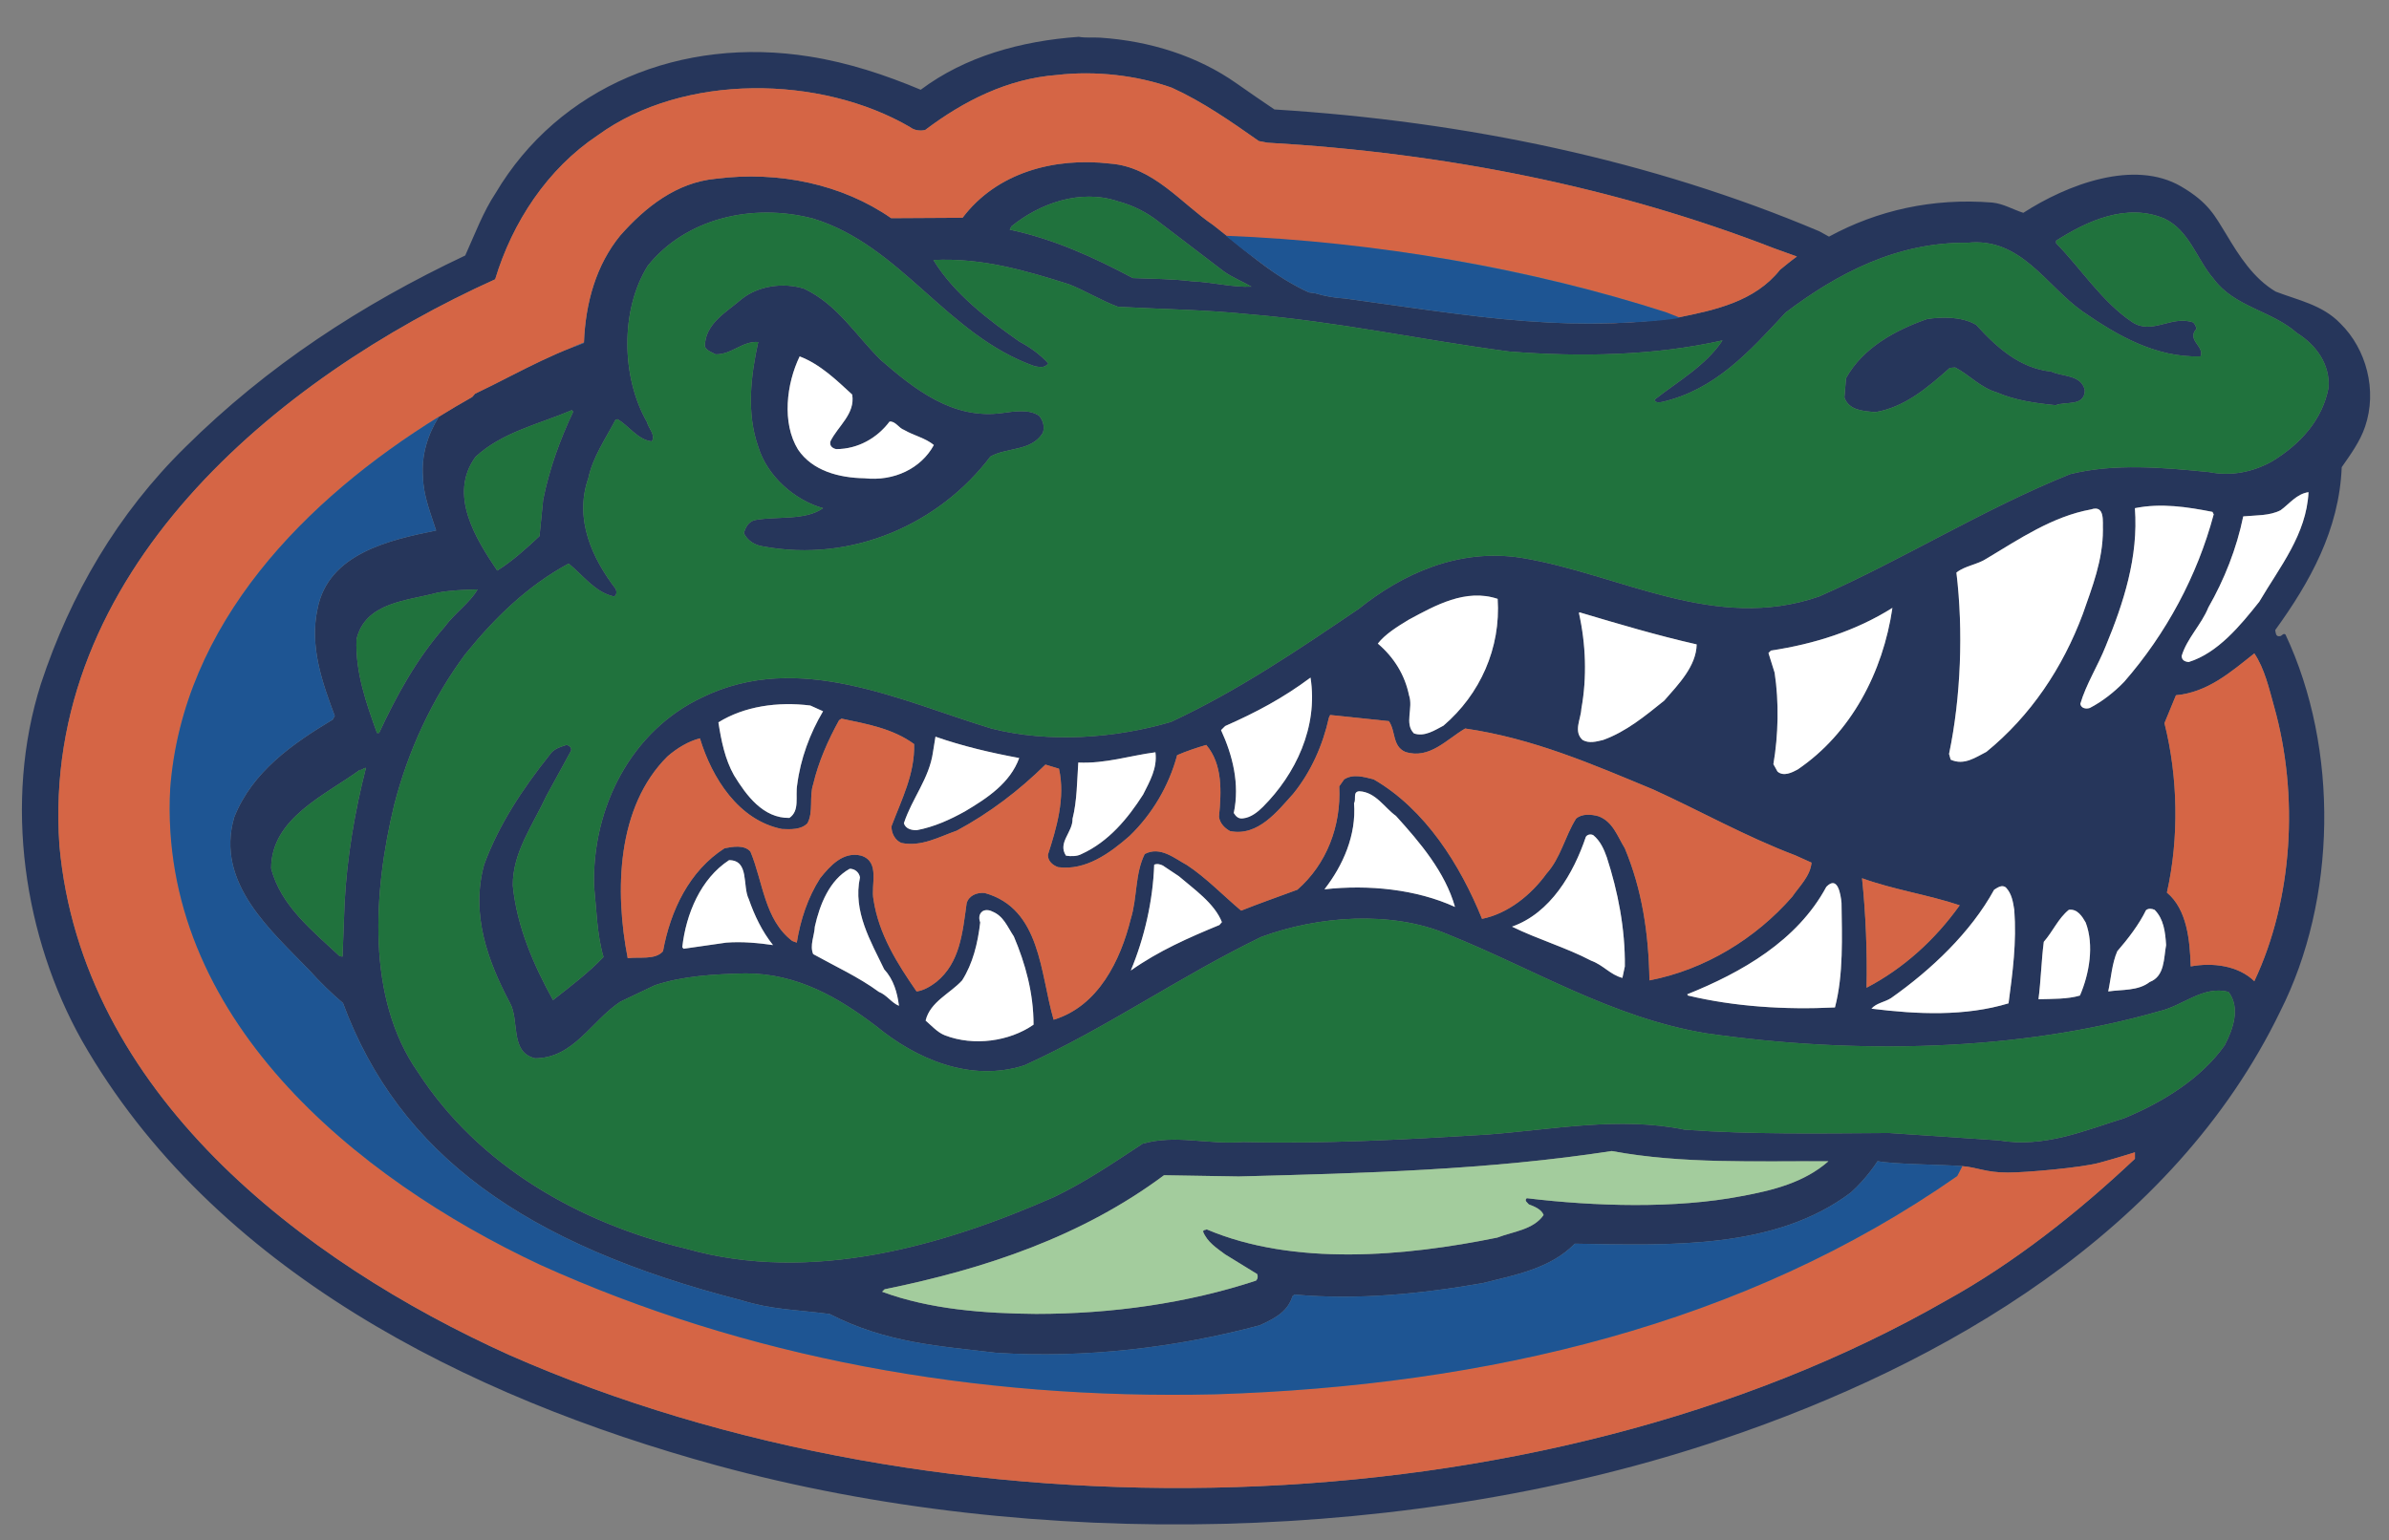
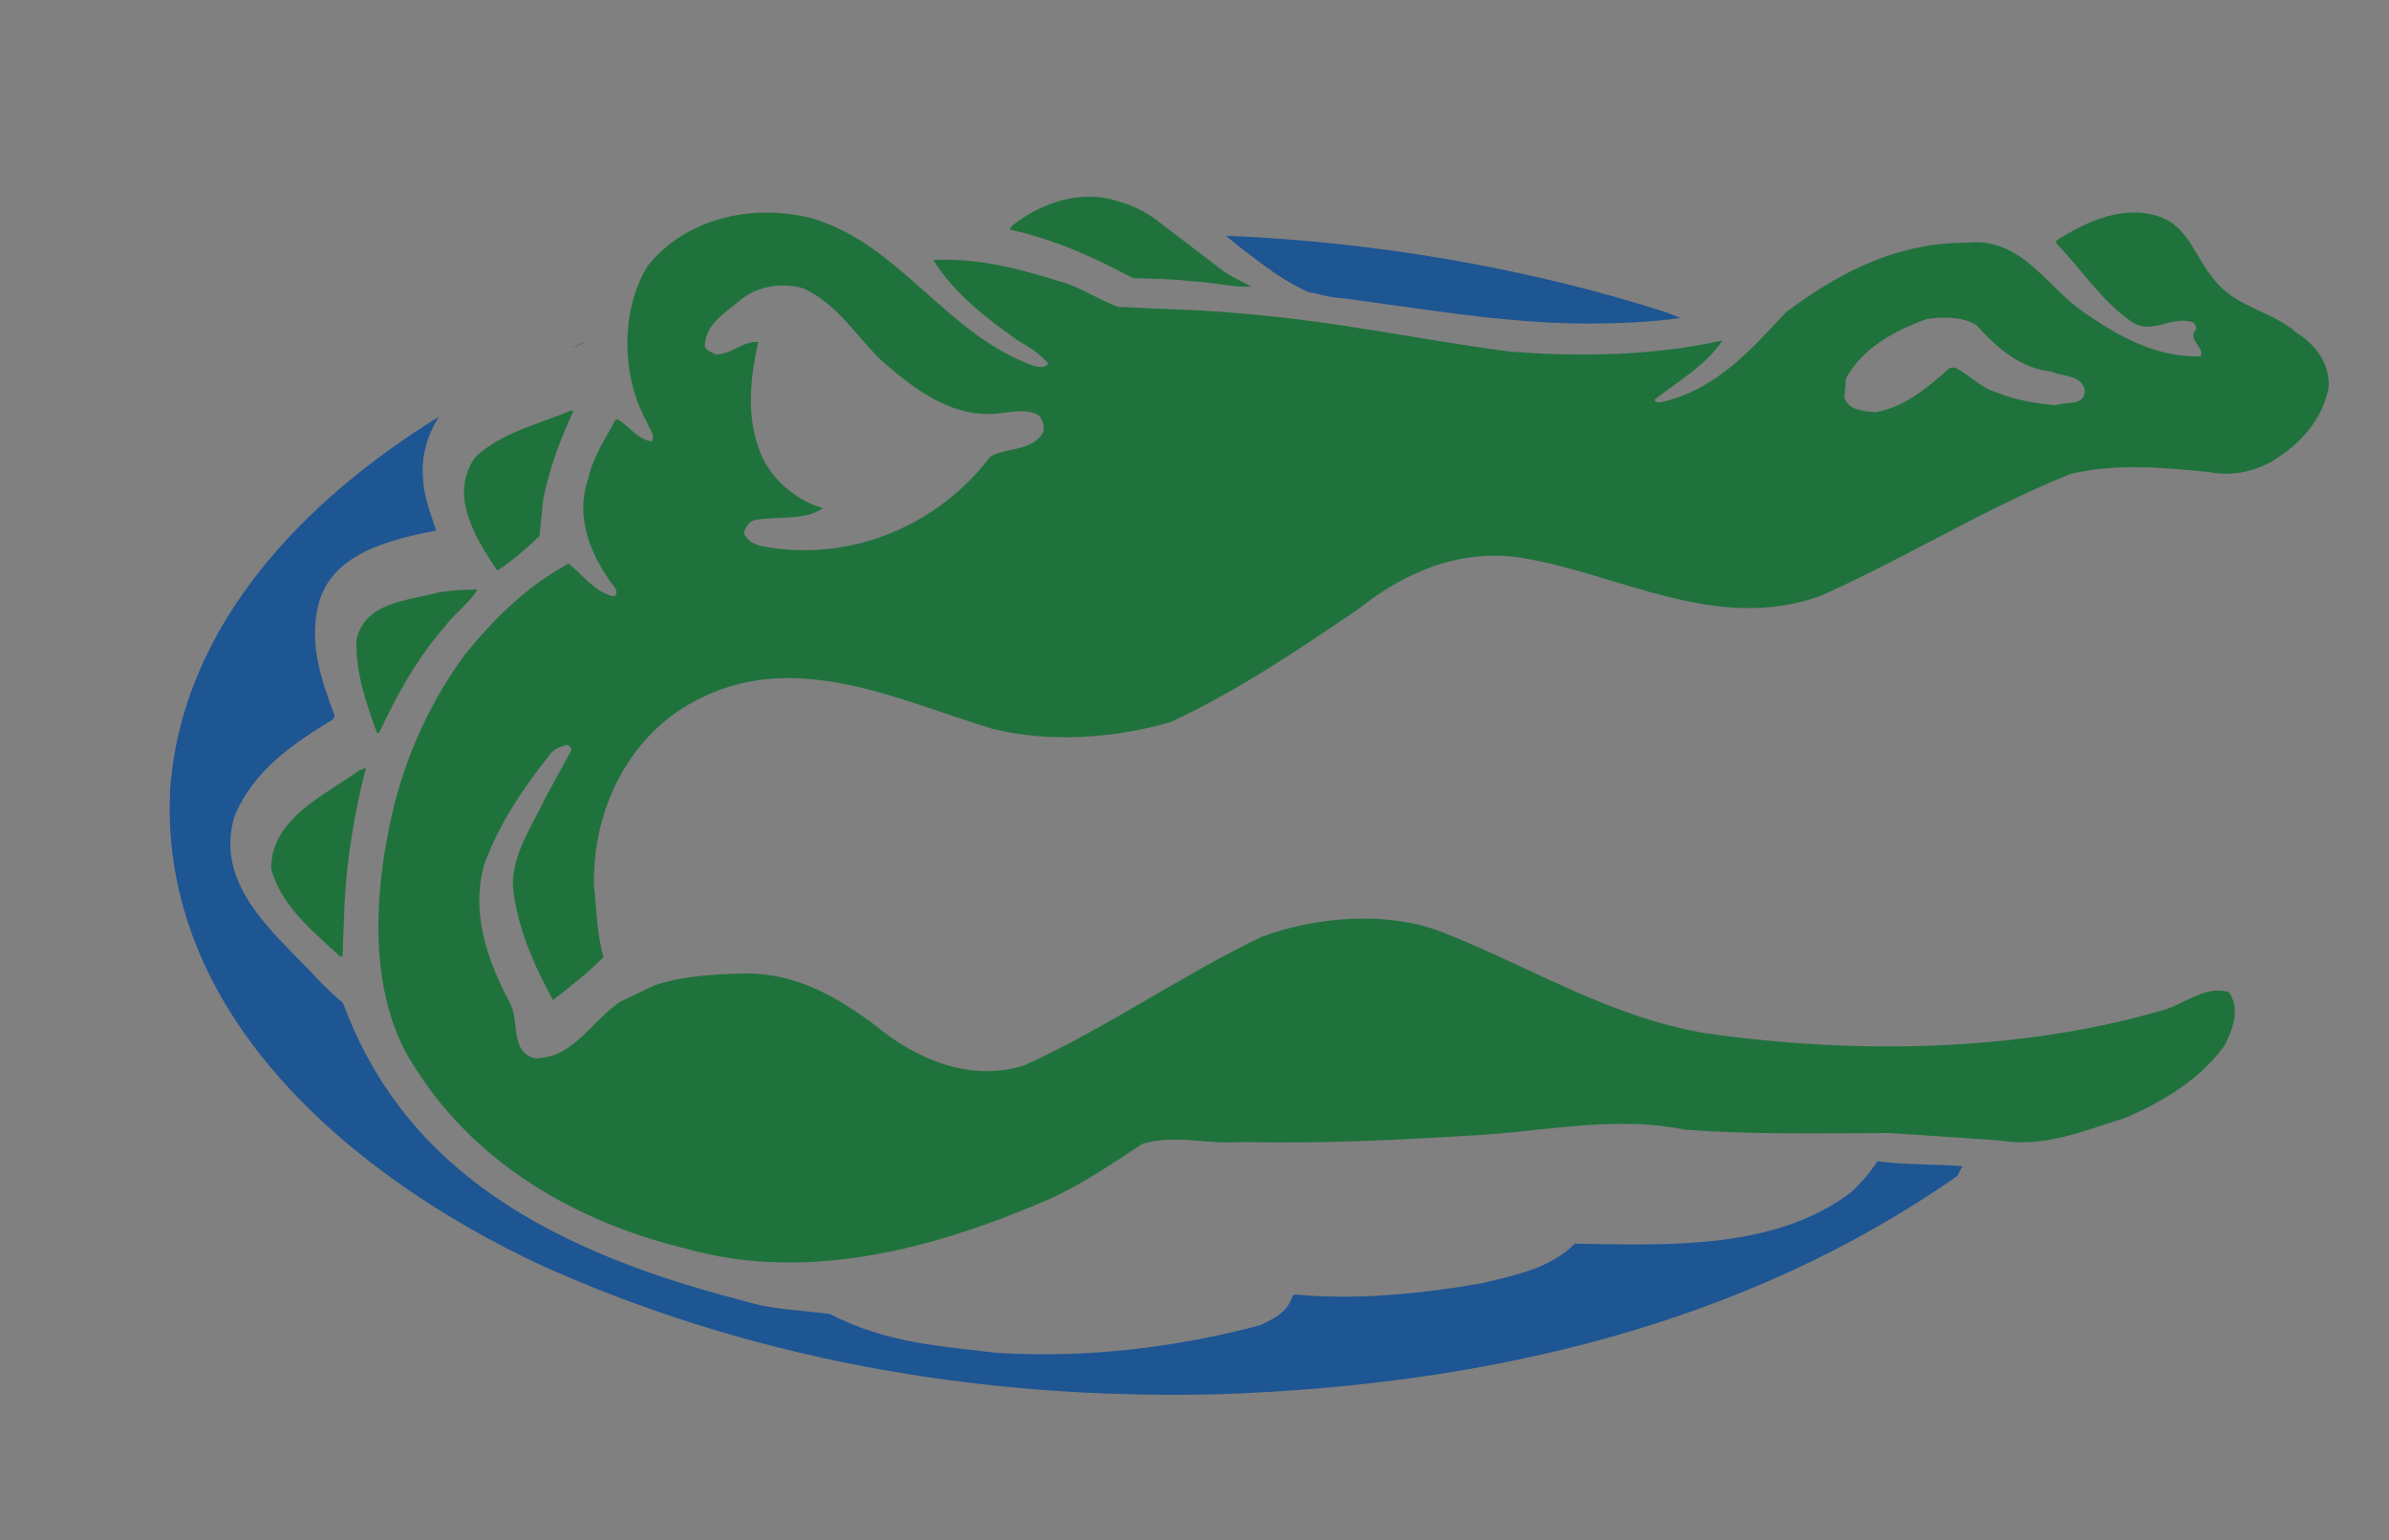
<svg xmlns="http://www.w3.org/2000/svg" version="1.1" id="Layer_1" x="0px" y="0px" width="200px" height="129px" viewBox="0 0 200 129" style="enable-background:new 0 0 200 129;" xml:space="preserve">
  <rect x="0" y="0" width="200" height="129" fill="#808080" stroke="none" />
-   <path id="color6" style="fill:#26365B;" d="M195.939,27.098c-1.511-1.581-3.571-1.958-5.426-2.68  c-1.856-1.1-3.058-2.989-4.123-4.775c-0.962-1.546-1.458-2.658-3.778-4.02c-3.949-2.317-9.551-0.171-13.227,2.199  c-0.858-0.274-1.648-0.756-2.577-0.858c-5.015-0.406-9.646,0.652-13.69,2.851l-0.807-0.446c-14.05-5.943-29.576-9.207-45.62-10.203  c-1.064-0.722-2.128-1.443-3.194-2.199c-3.229-2.267-7.214-3.539-11.404-3.814c-0.482-0.034-1.203,0.034-1.787-0.069  c-4.844,0.344-9.516,1.65-13.226,4.432c-2.954-1.238-6.045-2.268-9.309-2.782C57.051,3.017,46.78,7.241,41.49,16.173  c-1.031,1.546-1.752,3.47-2.542,5.222c-8.726,4.123-16.559,9.241-23.43,16.043C9.851,43.003,5.899,49.771,3.427,57.26  c-3.161,9.928-1.408,21.262,3.435,29.886c10.958,19.204,32.291,29.853,53.109,35.557c26.589,7.281,58.537,6.526,84.268-2.2  c18.55-6.252,37.72-17.348,46.649-35.797c4.742-9.377,4.947-21.983,0.447-31.568c-0.206-0.172-0.309,0.173-0.516,0.138  c-0.308,0.035-0.308-0.31-0.343-0.515c2.886-3.986,5.358-8.382,5.566-13.64c0.721-1.03,1.546-2.163,1.958-3.401  C199.03,32.696,198.104,29.228,195.939,27.098z M145.785,100.166c-5.531,1.064-12.266,0.857-17.968,0.172  c-0.241,0.205,0.069,0.378,0.172,0.516c0.447,0.17,1.065,0.412,1.237,0.893c-0.859,1.237-2.543,1.375-3.882,1.89  c-7.73,1.581-17.039,2.405-24.321-0.688c-0.104,0.07-0.241,0-0.31,0.173c0.343,0.891,1.167,1.408,1.855,1.923l2.68,1.647  c0.069,0.173,0.069,0.378-0.104,0.551c-5.736,1.888-12.057,2.783-18.413,2.783c-4.328-0.035-8.896-0.378-12.882-1.855l0.206-0.205  c8.451-1.719,16.524-4.434,23.395-9.552l6.252,0.103c10.581-0.273,20.955-0.55,31.228-2.129c5.908,1.099,12.16,0.826,18.138,0.858  C151.041,99.033,148.395,99.686,145.785,100.166z M30.119,64.474c0.206,0.034,0.309-0.172,0.515-0.172  c-0.928,3.641-1.58,7.419-1.786,11.302l-0.172,4.501l-0.24-0.035c-2.233-2.095-4.947-4.226-5.737-7.352  C22.699,68.527,27.199,66.603,30.119,64.474z M29.844,53.55c0.722-3.126,4.226-3.23,6.768-3.916  c1.099-0.207,2.199-0.242,3.367-0.274c-0.619,1.098-1.924,1.992-2.749,3.125c-2.37,2.713-4.019,5.736-5.496,8.896h-0.172  C30.669,58.908,29.741,56.298,29.844,53.55z M39.806,38.262c2.2-2.061,5.325-2.748,8.073-3.916l0.103,0.138  c-1.1,2.336-1.992,4.774-2.508,7.352l-0.309,3.058c-1.099,1.031-2.268,2.096-3.538,2.886C39.841,45.133,37.505,41.423,39.806,38.262  z M84.671,18.956c2.371-1.923,5.771-3.161,8.932-2.095c1.271,0.344,2.439,0.928,3.504,1.786l5.36,4.088  c0.721,0.515,1.544,0.824,2.301,1.271c-1.648,0.068-3.195-0.378-4.947-0.447c-1.648-0.206-3.297-0.206-4.98-0.273  c-3.23-1.718-6.596-3.265-10.306-4.054L84.671,18.956z M178.729,97.038c-4.809,4.535-10.168,8.761-15.836,11.887  c-34.182,19.583-84.027,20.511-120.269,4.536c-17.349-7.834-35.796-21.952-37.65-42.668C3.392,47.95,23.214,31.632,41.455,23.388  c1.442-4.775,4.363-9.241,8.588-12.058c7.18-5.221,18.653-5.051,26.143-0.688c0.344,0.276,0.858,0.344,1.271,0.241  c3.229-2.439,6.905-4.294,11.027-4.604c3.229-0.377,6.733,0.036,9.619,1.066c2.577,1.168,4.981,2.851,7.283,4.466l0.722,0.138  c14.908,0.858,29.199,3.71,42.459,8.862l1.865,0.67c-0.489,0.35-0.952,0.734-1.418,1.117c-2.096,2.645-5.428,3.367-8.52,3.985  c-2.471,0.36-4.919,0.507-7.35,0.513c-0.001,0-0.001,0-0.001,0c-0.466,0.001-0.931-0.004-1.395-0.014  c-0.162-0.004-0.325-0.006-0.489-0.01c-0.445-0.012-0.891-0.03-1.336-0.051c-0.104-0.004-0.206-0.01-0.309-0.015  c-2.552-0.131-5.088-0.392-7.613-0.718c-3.17-0.397-6.335-0.877-9.4-1.291c-0.931-0.053-1.739-0.213-2.482-0.434  c-0.18-0.025-0.361-0.052-0.54-0.076c-0.604-0.267-1.175-0.58-1.734-0.912c-0.101-0.059-0.203-0.116-0.301-0.176  c-2.115-1.309-3.974-2.996-5.97-4.546c-2.68-1.82-5.015-4.878-8.622-5.153c-4.707-0.55-9.516,0.756-12.367,4.535l-5.978,0.034  c-4.053-2.817-9.378-3.984-14.703-3.298c-3.264,0.31-5.875,2.371-7.97,4.741c-2.019,2.467-2.916,5.623-3.046,8.972l-0.001,0.033  l-0.594,0.246c-0.14,0.046-0.28,0.09-0.42,0.137c-1.743,0.683-3.422,1.52-5.094,2.372c-0.998,0.509-1.996,1.019-3.005,1.499  l-0.24,0.275c-0.468,0.264-0.936,0.535-1.404,0.811c-0.465,0.275-0.93,0.557-1.392,0.843c-0.93,1.498-1.477,3.231-1.326,5.057  c0.034,1.58,0.652,3.057,1.1,4.466c-3.882,0.79-9.035,1.923-9.929,6.562c-0.686,3.16,0.413,6.217,1.443,8.965l-0.172,0.31  c-3.367,2.027-6.733,4.363-8.245,8.177c-1.615,5.53,3.126,9.514,6.355,12.882c0.756,0.857,1.89,1.956,2.748,2.676  c4.708,12.686,15.213,20.228,33.36,24.891c2.553,0.786,4.241,0.751,7.384,1.149c4.804,2.45,9.137,2.668,13.946,3.251  c7.488,0.479,15.114-0.445,22.055-2.301c1.542-0.686,2.37-1.272,2.747-2.438l0.172-0.14c5.29,0.482,10.649-0.067,15.769-0.96  c2.714-0.688,5.634-1.203,7.694-3.299c8.073,0.139,16.798,0.48,23.119-4.293c1.365-1.229,2.225-2.616,2.225-2.616  c1.503,0.273,5.255,0.273,7.029,0.41c1.39,0.104,1.975,0.544,3.892,0.544c1.501,0,6.143-0.408,7.644-0.819  c1.5-0.408,2.983-0.878,2.983-0.878V97.038z M188.725,82.165c-1.339-1.306-3.468-1.581-5.323-1.237  c-0.069-2.198-0.31-4.774-1.994-6.184c1.031-4.568,0.929-9.688-0.205-14.188l0.962-2.336c2.645-0.24,4.569-1.923,6.561-3.504  c0.86,1.271,1.238,2.955,1.65,4.432C192.471,66.569,191.955,75.328,188.725,82.165z M155.884,73.543  c2.645,0.961,5.496,1.373,8.177,2.266c-2.062,2.888-4.707,5.291-7.799,6.904C156.33,79.864,156.193,76.429,155.884,73.543z   M133.83,68.355c-0.584-0.173-1.409-0.24-1.891,0.205c-0.928,1.478-1.27,3.265-2.473,4.603c-1.27,1.753-3.194,3.333-5.394,3.78  c-1.82-4.5-4.739-9.174-9.069-11.68c-0.824-0.207-1.717-0.483-2.473,0l-0.412,0.583c0.171,3.333-1.065,6.526-3.505,8.657  c-1.579,0.585-3.159,1.135-4.707,1.752c-1.477-1.237-2.919-2.748-4.533-3.813c-1.03-0.551-2.233-1.615-3.538-0.928  c-0.825,1.647-0.619,3.676-1.168,5.428c-0.858,3.469-2.714,7.316-6.459,8.449c-1.134-3.881-1.065-9.309-5.771-10.614  c-0.688-0.067-1.34,0.24-1.512,0.86c-0.344,2.473-0.55,4.979-2.542,6.594c-0.447,0.345-1.065,0.723-1.649,0.79  c-1.615-2.335-3.161-4.773-3.607-7.694c-0.241-1.235,0.584-3.16-1.031-3.676c-1.512-0.377-2.61,0.858-3.436,1.891  c-1.03,1.613-1.649,3.469-1.957,5.394l-0.378-0.14c-2.336-1.785-2.439-4.945-3.504-7.486c-0.515-0.585-1.477-0.413-2.164-0.277  c-2.955,1.891-4.535,5.223-5.153,8.624c-0.653,0.755-1.993,0.447-2.954,0.583c-1.1-5.634-0.928-12.676,3.332-16.901  c0.79-0.686,1.751-1.271,2.714-1.511c0.995,3.299,3.229,6.869,6.87,7.592c0.722,0.033,1.614,0.068,2.13-0.482  c0.516-0.928,0.138-2.266,0.48-3.263c0.447-1.889,1.238-3.676,2.165-5.358l0.206-0.138c2.13,0.447,4.294,0.825,6.08,2.13  c0.069,2.508-1.064,4.671-1.89,6.871c-0.034,0.583,0.31,1.203,0.825,1.408c1.683,0.343,3.16-0.516,4.637-1.03  c2.749-1.478,5.222-3.366,7.421-5.531l1.133,0.343c0.55,2.44-0.207,4.983-0.928,7.214c0,0.516,0.378,0.86,0.859,1.032  c2.301,0.309,4.329-1.168,5.978-2.612c1.889-1.82,3.297-4.19,3.984-6.767c0.79-0.343,1.614-0.617,2.438-0.857  c1.375,1.613,1.272,3.913,1.064,6.011c0.069,0.548,0.482,0.963,0.927,1.203c2.338,0.48,3.985-1.686,5.291-3.128  c1.478-1.82,2.474-4.054,2.99-6.389l0.102-0.205l4.913,0.515c0.584,0.825,0.275,2.096,1.374,2.575  c2.026,0.653,3.47-1.064,5.016-1.957c5.668,0.824,10.649,2.988,15.769,5.118c3.916,1.785,7.763,3.95,11.851,5.496l1.374,0.618  c-0.103,1.135-1.03,1.992-1.615,2.853c-3.056,3.503-7.316,6.113-11.953,7.006c-0.069-3.983-0.619-7.591-2.063-11.062  C135.41,70.038,135.031,68.803,133.83,68.355z M136.027,80.928l-0.205,0.962c-1.031-0.274-1.58-1.065-2.611-1.442  c-2.096-1.101-4.466-1.785-6.63-2.851c3.229-1.136,5.153-4.468,6.184-7.524c0.138-0.207,0.411-0.24,0.618-0.137  c0.585,0.48,0.894,1.168,1.135,1.855C135.444,74.641,136.063,77.767,136.027,80.928z M113.356,67.255  c0.205-0.308-0.139-0.963,0.445-0.995c1.375,0.067,2.13,1.408,3.058,2.06c2.026,2.232,4.122,4.708,4.947,7.626  c-3.229-1.476-7.215-1.888-10.926-1.476C112.429,72.479,113.562,69.936,113.356,67.255z M102.294,77.219l-0.207,0.24  c-2.576,1.063-5.083,2.163-7.419,3.813c1.134-2.715,1.856-5.84,1.958-8.863c0.241-0.103,0.515-0.035,0.721,0.07l1.339,0.893  C99.924,74.436,101.676,75.639,102.294,77.219z M82.197,76.359c0.206-0.206,0.619-0.171,0.859-0.035  c0.962,0.377,1.271,1.272,1.82,2.096c0.962,2.268,1.649,4.74,1.649,7.386c-2.027,1.41-5.016,1.82-7.421,0.892  c-0.618-0.24-1.099-0.788-1.614-1.235c0.379-1.58,2.061-2.268,3.058-3.368c0.893-1.407,1.306-3.091,1.512-4.843  C81.957,76.977,81.923,76.599,82.197,76.359z M74.021,81.17c0.79,0.857,1.1,1.957,1.237,3.056c-0.653-0.275-0.996-0.894-1.683-1.168  c-1.684-1.237-3.642-2.13-5.497-3.161c-0.309-0.72,0.104-1.545,0.138-2.3c0.412-1.855,1.236-3.918,2.92-4.846  c0.446,0,0.79,0.31,0.859,0.723C71.376,76.324,72.922,78.867,74.021,81.17z M64.712,79.142c-1.168-0.172-2.576-0.31-3.916-0.205  l-3.573,0.513l-0.103-0.135c0.309-2.783,1.545-5.738,3.916-7.284c1.718,0,1.1,2.163,1.649,3.264  C63.166,76.669,63.784,77.975,64.712,79.142z M66.086,68.492c-2.199,0.035-3.607-1.89-4.638-3.572  c-0.755-1.341-1.065-2.887-1.305-4.432c2.164-1.34,4.947-1.752,7.695-1.408l1.065,0.48c-1.099,1.855-1.89,3.984-2.163,6.148  C66.566,66.707,66.979,67.875,66.086,68.492z M78.109,62.961l0.206-1.27c2.268,0.79,4.604,1.34,7.008,1.786  c-0.755,2.095-2.679,3.364-4.535,4.465c-1.237,0.688-2.576,1.306-4.053,1.58c-0.481,0-0.927-0.138-1.065-0.585  C76.357,66.842,77.8,65.194,78.109,62.961z M89.79,68.561c0.377-1.477,0.377-3.161,0.481-4.705c2.302,0.103,4.329-0.584,6.458-0.859  c0.172,1.34-0.481,2.438-1.031,3.538c-1.271,1.993-2.886,3.951-5.153,4.981c-0.378,0.205-0.893,0.205-1.306,0.137  C88.518,70.553,89.824,69.695,89.79,68.561z M102.225,61.141l0.344-0.342c2.576-1.136,4.844-2.338,7.145-4.056  c0.653,4.157-1.271,8.108-3.983,10.821c-0.412,0.413-0.996,0.893-1.649,0.963c-0.413,0.067-0.618-0.172-0.791-0.447  C103.806,65.642,103.188,63.236,102.225,61.141z M117.959,58.221c-0.344-1.683-1.237-3.16-2.611-4.328  c0.619-0.79,1.614-1.408,2.577-1.993c2.232-1.202,4.774-2.643,7.454-1.751c0.274,4.121-1.477,8.004-4.535,10.615  c-0.721,0.377-1.58,0.961-2.473,0.652C117.547,60.591,118.336,59.286,117.959,58.221z M132.18,51.316l0.068-0.035  c3.23,0.963,6.459,1.924,9.792,2.681c-0.034,1.82-1.512,3.331-2.714,4.706c-1.58,1.271-3.195,2.61-5.119,3.298  c-0.584,0.138-1.167,0.308-1.717,0c-0.791-0.722-0.138-1.753-0.104-2.61C132.867,56.71,132.765,53.928,132.18,51.316z   M152.895,74.264c0.963-0.996,1.203,0.652,1.271,1.34c0.035,2.816,0.173,6.012-0.549,8.76c-4.191,0.205-8.416-0.068-12.3-0.996  l-0.068-0.103C145.785,81.442,150.455,78.797,152.895,74.264z M150.49,64.439c-0.447,0.24-1.168,0.617-1.683,0.172l-0.344-0.619  c0.411-2.404,0.48-5.187,0.103-7.66l-0.516-1.649l0.207-0.205c3.641-0.55,7.111-1.65,10.168-3.573  C157.637,56.298,154.956,61.416,150.49,64.439z M158.323,83.574c3.366-2.372,6.665-5.498,8.622-9.07  c0.24-0.138,0.653-0.48,0.996-0.173c0.481,0.518,0.585,1.203,0.688,1.857c0.206,2.713-0.138,5.254-0.48,7.831  c-3.642,1.101-7.593,0.928-11.475,0.446C157.087,83.985,157.809,83.918,158.323,83.574z M166.293,62.961  c-0.894,0.448-1.855,1.168-2.989,0.653l-0.136-0.48c0.995-4.741,1.202-10.341,0.617-15.184c0.722-0.584,1.753-0.654,2.577-1.204  c2.644-1.579,5.462-3.503,8.69-4.086c1.202-0.412,0.962,1.065,0.996,1.718c0,2.541-0.893,4.774-1.684,7.041  C172.684,55.92,170.003,59.938,166.293,62.961z M171.102,78.867c0.757-0.858,1.203-1.958,2.096-2.679  c0.723-0.104,1.135,0.583,1.41,1.063c0.72,1.89,0.309,4.293-0.482,6.115c-1.03,0.309-2.336,0.275-3.469,0.309  C170.861,82.095,170.896,80.447,171.102,78.867z M174.95,59.286c-0.31,0.103-0.722,0.034-0.79-0.343  c0.48-1.65,1.477-3.195,2.13-4.845c1.478-3.572,2.748-7.455,2.439-11.543c2.199-0.445,4.398-0.103,6.493,0.31l0.103,0.206  c-1.374,5.152-3.985,9.997-7.488,14.017C177.012,57.945,176.015,58.736,174.95,59.286z M177.252,79.657  c0.893-1.03,1.82-2.233,2.404-3.436c0.207-0.173,0.481-0.138,0.722-0.033c0.756,0.755,0.894,1.854,0.961,2.953  c-0.205,1.099-0.102,2.61-1.373,3.091c-0.963,0.758-2.337,0.62-3.471,0.79C176.736,81.89,176.805,80.688,177.252,79.657z   M189.138,50.389c-1.581,1.992-3.47,4.294-5.909,5.049c-0.344-0.033-0.584-0.17-0.584-0.515c0.447-1.476,1.649-2.61,2.233-4.054  c1.339-2.336,2.37-4.945,2.919-7.626c1.031-0.103,2.199-0.035,3.127-0.516c0.722-0.515,1.339-1.374,2.337-1.513  C193.088,44.756,190.855,47.469,189.138,50.389z M190.203,38.64c-1.547,0.86-3.366,1.271-5.257,0.893  c-3.813-0.378-7.935-0.755-11.646,0.173c-7.248,2.92-13.912,7.111-20.99,10.236c-8.759,3.059-16.729-1.89-24.939-3.229  c-5.256-0.824-9.963,1.339-13.604,4.259c-5.118,3.471-10.135,6.871-15.733,9.481c-4.638,1.375-10.237,1.788-15.046,0.551  c-7.489-2.268-16.111-6.561-24.186-2.611c-5.942,2.782-9.24,9.207-9.069,15.801c0.207,1.96,0.241,4.089,0.791,5.943  c-1.271,1.341-2.783,2.474-4.227,3.608c-1.579-2.853-3.023-6.116-3.366-9.584c-0.034-2.748,1.684-5.086,2.817-7.524l2.027-3.709  c0.172-0.274-0.137-0.517-0.343-0.549c-0.516,0.17-1.064,0.308-1.408,0.822c-2.268,2.851-4.26,5.842-5.496,9.207  c-1.135,4.158,0.308,8.074,2.163,11.577c0.825,1.478-0.034,4.123,2.096,4.638c3.229,0,4.673-3.093,7.145-4.74l2.886-1.375  c2.336-0.788,4.946-0.928,7.592-0.996c4.329,0,7.798,2.026,10.959,4.432c3.263,2.68,7.832,4.74,12.401,3.263  c6.94-3.16,12.951-7.419,19.822-10.75c4.74-1.755,10.889-2.234,15.631-0.207c7.179,2.886,13.74,6.974,21.606,8.279  c12.472,1.785,26.144,1.545,37.96-1.855c1.959-0.447,3.643-2.165,5.772-1.615c1.03,1.34,0.377,3.126-0.309,4.466  c-1.993,2.818-5.256,4.809-8.416,6.113c-3.332,1.033-6.699,2.511-10.513,1.857l-9.171-0.617c-5.738,0.033-11.544,0.135-17.108-0.277  c-5.496-1.133-11.096,0-16.593,0.412c-6.768,0.413-13.638,0.791-20.371,0.618c-3.023,0.24-5.6-0.65-8.416,0.138  c-2.508,1.65-4.775,3.195-7.42,4.468c-9.206,4.054-20.302,7.316-30.815,4.326c-9-2.163-17.382-6.972-22.432-14.771  c-4.363-6.217-3.745-15.15-1.993-22.398c1.168-4.533,3.161-8.862,5.944-12.607c2.473-3.057,5.221-5.737,8.656-7.593  c1.168,0.928,2.198,2.405,3.778,2.748c0.275-0.035,0.241-0.445,0.172-0.617c-1.958-2.543-3.504-5.841-2.302-9.275  c0.378-1.787,1.443-3.299,2.267-4.878l0.172-0.069c0.928,0.516,1.718,1.752,2.885,1.855c0.31-0.585-0.274-1.065-0.412-1.615  c-2.165-3.778-2.233-9.412,0.068-13.088c3.161-3.95,8.726-5.29,13.844-3.95c7.387,2.267,11.166,9.756,18.551,12.366  c0.446,0.068,0.824,0.172,1.134-0.239c-0.688-0.758-1.511-1.342-2.405-1.822c-2.61-1.821-5.496-4.019-7.214-6.836  c4.054-0.205,7.764,0.894,11.337,2.027c1.408,0.549,2.713,1.375,4.122,1.89c3.745,0.205,7.249,0.24,10.925,0.618  c7.454,0.617,14.496,2.164,21.813,3.125c6.012,0.482,12.229,0.344,17.863-0.928c-1.375,2.095-3.744,3.436-5.668,4.947  c0,0.31,0.412,0.241,0.617,0.206c4.433-1.029,7.25-4.155,10.342-7.488c4.362-3.298,9.345-5.908,15.217-5.84  c4.467-0.48,6.563,3.573,9.62,5.738c2.885,1.993,6.079,3.881,9.894,3.778c0.377-0.825-1.203-1.374-0.345-2.302  c-0.034-0.206-0.102-0.378-0.275-0.549c-1.855-0.62-3.436,1.098-5.118-0.035c-2.542-1.718-4.26-4.466-6.355-6.596v-0.207  c2.577-1.649,5.909-3.194,9.069-1.854c2.096,0.996,2.714,3.435,4.122,5.049c1.753,2.372,4.844,2.645,6.975,4.535  c1.613,0.995,2.782,2.646,2.645,4.568C194.428,35.171,192.573,37.197,190.203,38.64z M83.915,34.586  c-4.157,0.585-7.386-2.026-10.168-4.431c-2.13-2.095-3.607-4.638-6.424-5.978c-1.752-0.55-3.848-0.241-5.221,0.858  c-1.272,1.099-3.093,2.062-3.093,3.984c0.172,0.379,0.619,0.482,0.894,0.652c1.339,0.035,2.267-1.133,3.573-1.03  c-0.619,2.818-0.996,5.943,0,8.762c0.756,2.507,3.091,4.498,5.427,5.151c-1.511,1.065-3.813,0.652-5.703,0.997  c-0.549,0.138-0.79,0.618-0.928,1.098c0.31,0.62,0.894,0.998,1.581,1.101c7.522,1.409,14.806-1.891,19.065-7.522  c1.408-0.791,3.435-0.414,4.397-1.994c0.137-0.516,0.035-0.961-0.309-1.408C86.183,34.244,84.912,34.449,83.915,34.586z   M72.373,40.049c-2.13-0.034-4.363-0.619-5.565-2.405c-1.374-2.233-0.962-5.53,0.137-7.798c1.717,0.652,3.092,1.992,4.397,3.195  c0.275,1.614-1.202,2.646-1.82,3.916c-0.103,0.377,0.171,0.585,0.48,0.652c1.821,0,3.436-0.928,4.467-2.303  c0.48-0.067,0.789,0.55,1.202,0.688c0.824,0.483,1.82,0.688,2.508,1.273C77.113,39.225,74.846,40.323,72.373,40.049z   M174.537,32.696c-0.033,1.375-1.614,0.894-2.439,1.237c-1.717-0.172-3.4-0.412-4.912-1.065c-1.407-0.413-2.267-1.443-3.503-2.096  l-0.447,0.035c-1.855,1.648-3.778,3.298-6.251,3.709c-0.998-0.104-2.199-0.137-2.578-1.236l0.139-1.615  c1.408-2.542,4.122-4.019,6.768-4.946c1.304-0.206,2.954-0.206,4.122,0.48c1.683,1.856,3.642,3.642,6.286,3.916  C172.684,31.563,174.264,31.357,174.537,32.696z" />
  <path id="color5" style="fill:#20723D;" d="M94.84,23.285c-3.23-1.718-6.596-3.265-10.306-4.054l0.137-0.275  c2.371-1.923,5.771-3.161,8.932-2.095c1.271,0.344,2.439,0.928,3.504,1.786l5.36,4.088c0.721,0.515,1.544,0.824,2.301,1.271  c-1.648,0.068-3.195-0.378-4.947-0.447C98.172,23.353,96.523,23.353,94.84,23.285z M194.943,32.456  c-0.516,2.715-2.37,4.741-4.74,6.183c-1.547,0.86-3.366,1.271-5.257,0.893c-3.813-0.378-7.935-0.755-11.646,0.173  c-7.248,2.92-13.912,7.111-20.99,10.236c-8.759,3.059-16.729-1.89-24.939-3.229c-5.256-0.824-9.963,1.339-13.604,4.259  c-5.118,3.471-10.135,6.871-15.733,9.481c-4.638,1.375-10.237,1.788-15.046,0.551c-7.489-2.268-16.111-6.561-24.186-2.611  c-5.942,2.782-9.24,9.207-9.069,15.801c0.207,1.96,0.241,4.089,0.791,5.943c-1.271,1.341-2.783,2.474-4.227,3.608  c-1.579-2.853-3.023-6.116-3.366-9.584c-0.034-2.748,1.684-5.086,2.817-7.524l2.027-3.709c0.172-0.274-0.137-0.517-0.343-0.549  c-0.516,0.17-1.064,0.308-1.408,0.822c-2.268,2.851-4.26,5.842-5.496,9.207c-1.135,4.158,0.308,8.074,2.163,11.577  c0.825,1.478-0.034,4.123,2.096,4.638c3.229,0,4.673-3.093,7.145-4.74l2.886-1.375c2.336-0.788,4.946-0.928,7.592-0.996  c4.329,0,7.798,2.026,10.959,4.432c3.263,2.68,7.832,4.74,12.401,3.263c6.94-3.16,12.951-7.419,19.822-10.75  c4.74-1.755,10.889-2.234,15.631-0.207c7.179,2.886,13.74,6.974,21.606,8.279c12.472,1.785,26.144,1.545,37.96-1.855  c1.959-0.447,3.643-2.165,5.772-1.615c1.03,1.34,0.377,3.126-0.309,4.466c-1.993,2.818-5.256,4.809-8.416,6.113  c-3.332,1.033-6.699,2.511-10.513,1.857l-9.171-0.617c-5.738,0.033-11.544,0.135-17.108-0.277c-5.496-1.133-11.096,0-16.593,0.412  c-6.768,0.413-13.638,0.791-20.371,0.618c-3.023,0.24-5.6-0.65-8.416,0.138c-2.508,1.65-4.775,3.195-7.42,4.468  c-9.206,4.054-20.302,7.316-30.815,4.326c-9-2.163-17.382-6.972-22.432-14.771c-4.363-6.217-3.745-15.15-1.993-22.398  c1.168-4.533,3.161-8.862,5.944-12.607c2.473-3.057,5.221-5.737,8.656-7.593c1.168,0.928,2.198,2.405,3.778,2.748  c0.275-0.035,0.241-0.445,0.172-0.617c-1.958-2.543-3.504-5.841-2.302-9.275c0.378-1.787,1.443-3.299,2.267-4.878l0.172-0.069  c0.928,0.516,1.718,1.752,2.885,1.855c0.31-0.585-0.274-1.065-0.412-1.615c-2.165-3.778-2.233-9.412,0.068-13.088  c3.161-3.95,8.726-5.29,13.844-3.95c7.387,2.267,11.166,9.756,18.551,12.366c0.446,0.068,0.824,0.172,1.134-0.239  c-0.688-0.758-1.511-1.342-2.405-1.822c-2.61-1.821-5.496-4.019-7.214-6.836c4.054-0.205,7.764,0.894,11.337,2.027  c1.408,0.549,2.713,1.375,4.122,1.89c3.745,0.205,7.249,0.24,10.925,0.618c7.454,0.617,14.496,2.164,21.813,3.125  c6.012,0.482,12.229,0.344,17.863-0.928c-1.375,2.095-3.744,3.436-5.668,4.947c0,0.31,0.412,0.241,0.617,0.206  c4.433-1.029,7.25-4.155,10.342-7.488c4.362-3.298,9.345-5.908,15.217-5.84c4.467-0.48,6.563,3.573,9.62,5.738  c2.885,1.993,6.079,3.881,9.894,3.778c0.377-0.825-1.203-1.374-0.345-2.302c-0.034-0.206-0.102-0.378-0.275-0.549  c-1.855-0.62-3.436,1.098-5.118-0.035c-2.542-1.718-4.26-4.466-6.355-6.596v-0.207c2.577-1.649,5.909-3.194,9.069-1.854  c2.096,0.996,2.714,3.435,4.122,5.049c1.753,2.372,4.844,2.645,6.975,4.535C193.912,28.883,195.081,30.533,194.943,32.456z   M87.007,34.826c-0.824-0.582-2.095-0.377-3.092-0.24c-4.157,0.585-7.386-2.026-10.168-4.431c-2.13-2.095-3.607-4.638-6.424-5.978  c-1.752-0.55-3.848-0.241-5.221,0.858c-1.272,1.099-3.093,2.062-3.093,3.984c0.172,0.379,0.619,0.482,0.894,0.652  c1.339,0.035,2.267-1.133,3.573-1.03c-0.619,2.818-0.996,5.943,0,8.762c0.756,2.507,3.091,4.498,5.427,5.151  c-1.511,1.065-3.813,0.652-5.703,0.997c-0.549,0.138-0.79,0.618-0.928,1.098c0.31,0.62,0.894,0.998,1.581,1.101  c7.522,1.409,14.806-1.891,19.065-7.522c1.408-0.791,3.435-0.414,4.397-1.994C87.453,35.719,87.351,35.273,87.007,34.826z   M174.537,32.696c-0.273-1.339-1.854-1.133-2.816-1.58c-2.645-0.274-4.604-2.06-6.286-3.916c-1.168-0.686-2.818-0.686-4.122-0.48  c-2.645,0.928-5.359,2.404-6.768,4.946l-0.139,1.615c0.379,1.1,1.58,1.133,2.578,1.236c2.473-0.411,4.395-2.062,6.251-3.709  l0.447-0.035c1.236,0.652,2.096,1.683,3.503,2.096c1.512,0.652,3.195,0.893,4.912,1.065  C172.923,33.59,174.504,34.071,174.537,32.696z M45.165,44.893l0.309-3.058c0.516-2.577,1.409-5.016,2.508-7.352l-0.103-0.138  c-2.748,1.168-5.873,1.855-8.073,3.916c-2.301,3.161,0.035,6.871,1.821,9.517C42.897,46.988,44.066,45.924,45.165,44.893z   M37.229,52.484c0.825-1.133,2.13-2.027,2.749-3.125c-1.167,0.032-2.268,0.067-3.367,0.274c-2.542,0.686-6.046,0.79-6.768,3.916  c-0.103,2.748,0.825,5.358,1.718,7.831h0.172C33.211,58.221,34.859,55.197,37.229,52.484z M22.699,72.718  c0.79,3.126,3.503,5.257,5.737,7.352l0.24,0.035l0.172-4.501c0.206-3.883,0.858-7.661,1.786-11.302  c-0.206,0-0.309,0.206-0.515,0.172C27.199,66.603,22.699,68.527,22.699,72.718z" />
-   <path id="color4" style="fill:#D56545;" d="M72.098,71.652c-1.512-0.377-2.61,0.858-3.436,1.891  c-1.03,1.613-1.649,3.469-1.957,5.394l-0.378-0.14c-2.336-1.785-2.439-4.945-3.504-7.486c-0.515-0.585-1.477-0.413-2.164-0.277  c-2.955,1.891-4.535,5.223-5.153,8.624c-0.653,0.755-1.993,0.447-2.954,0.583c-1.1-5.634-0.928-12.676,3.332-16.901  c0.79-0.686,1.751-1.271,2.714-1.511c0.995,3.299,3.229,6.869,6.87,7.592c0.722,0.033,1.614,0.068,2.13-0.482  c0.516-0.928,0.138-2.266,0.48-3.263c0.447-1.889,1.238-3.676,2.165-5.358l0.206-0.138c2.13,0.447,4.294,0.825,6.08,2.13  c0.069,2.508-1.064,4.671-1.89,6.871c-0.034,0.583,0.31,1.203,0.825,1.408c1.683,0.343,3.16-0.516,4.637-1.03  c2.749-1.478,5.222-3.366,7.421-5.531l1.133,0.343c0.55,2.44-0.207,4.983-0.928,7.214c0,0.516,0.378,0.86,0.859,1.032  c2.301,0.309,4.329-1.168,5.978-2.612c1.889-1.82,3.297-4.19,3.984-6.767c0.79-0.343,1.614-0.617,2.438-0.857  c1.375,1.613,1.272,3.913,1.064,6.011c0.069,0.548,0.482,0.963,0.927,1.203c2.338,0.48,3.985-1.686,5.291-3.128  c1.478-1.82,2.474-4.054,2.99-6.389l0.102-0.205l4.913,0.515c0.584,0.825,0.275,2.096,1.374,2.575  c2.026,0.653,3.47-1.064,5.016-1.957c5.668,0.824,10.649,2.988,15.769,5.118c3.916,1.785,7.763,3.95,11.851,5.496l1.374,0.618  c-0.103,1.135-1.03,1.992-1.615,2.853c-3.056,3.503-7.316,6.113-11.953,7.006c-0.069-3.983-0.619-7.591-2.063-11.062  c-0.617-0.995-0.996-2.231-2.197-2.678c-0.584-0.173-1.409-0.24-1.891,0.205c-0.928,1.478-1.27,3.265-2.473,4.603  c-1.27,1.753-3.194,3.333-5.394,3.78c-1.82-4.5-4.739-9.174-9.069-11.68c-0.824-0.207-1.717-0.483-2.473,0l-0.412,0.583  c0.171,3.333-1.065,6.526-3.505,8.657c-1.579,0.585-3.159,1.135-4.707,1.752c-1.477-1.237-2.919-2.748-4.533-3.813  c-1.03-0.551-2.233-1.615-3.538-0.928c-0.825,1.647-0.619,3.676-1.168,5.428c-0.858,3.469-2.714,7.316-6.459,8.449  c-1.134-3.881-1.065-9.309-5.771-10.614c-0.688-0.067-1.34,0.24-1.512,0.86c-0.344,2.473-0.55,4.979-2.542,6.594  c-0.447,0.345-1.065,0.723-1.649,0.79c-1.615-2.335-3.161-4.773-3.607-7.694C72.888,74.093,73.713,72.168,72.098,71.652z   M156.262,82.713c3.092-1.613,5.737-4.017,7.799-6.904c-2.681-0.893-5.531-1.305-8.177-2.266  C156.193,76.429,156.33,79.864,156.262,82.713z M190.375,59.148c-0.412-1.476-0.79-3.16-1.65-4.432  c-1.991,1.581-3.916,3.264-6.561,3.504l-0.962,2.336c1.134,4.5,1.236,9.619,0.205,14.188c1.685,1.409,1.925,3.985,1.994,6.184  c1.855-0.344,3.984-0.068,5.323,1.237C191.955,75.328,192.471,66.569,190.375,59.148z M168.102,98.191  c-1.916,0-2.502-0.439-3.892-0.544l0.065,0.026l-0.422,0.809c-17.794,12.438-39.367,17.556-62.074,18.276  c-20.2,0.479-39.437-3.093-56.58-10.856c-15.458-7.249-31.948-20.749-30.952-39.85C15.293,52.17,25.642,41.77,36.735,34.9  c0.463-0.286,0.927-0.567,1.392-0.843c0.468-0.276,0.936-0.548,1.404-0.811l0.24-0.275c1.01-0.479,2.007-0.99,3.005-1.499  c1.672-0.853,3.351-1.69,5.094-2.372c0.119-0.046,0.232-0.102,0.351-0.147l0.664-0.269c0.13-3.349,1.027-6.504,3.046-8.972  c2.096-2.371,4.707-4.432,7.97-4.741c5.324-0.687,10.649,0.481,14.703,3.298l5.978-0.034c2.852-3.779,7.661-5.085,12.367-4.535  c3.607,0.275,5.942,3.333,8.622,5.153c1.674,1.299,3.26,2.682,4.973,3.87c-0.902-0.652-1.762-1.378-2.705-2.088v-0.718  c12.504,0.48,24.424,2.61,35.692,6.252l0.069,0.41c-2.071,0.352-4.236,0.505-6.458,0.517c2.432-0.005,4.88-0.152,7.35-0.513  c3.092-0.618,6.424-1.34,8.52-3.985c0.466-0.382,0.929-0.767,1.418-1.117l-1.865-0.67c-13.26-5.152-27.551-8.004-42.459-8.862  l-0.722-0.138c-2.302-1.615-4.706-3.298-7.283-4.466c-2.886-1.03-6.389-1.443-9.619-1.066c-4.122,0.31-7.798,2.165-11.027,4.604  c-0.413,0.103-0.928,0.035-1.271-0.241c-7.489-4.363-18.962-4.534-26.143,0.688c-4.225,2.817-7.146,7.283-8.588,12.058  C23.214,31.632,3.392,47.95,4.973,70.793c1.854,20.716,20.301,34.834,37.65,42.668c36.242,15.975,86.087,15.047,120.269-4.536  c5.668-3.126,11.027-7.352,15.836-11.887v-0.544c0,0-1.483,0.47-2.983,0.878C174.244,97.783,169.602,98.191,168.102,98.191z" />
  <path id="color3" style="fill:#1E5593;" d="M107.542,23.398c-1.292-0.801-2.279-1.593-3.563-2.56l-1.357-1.094  c12.504,0.481,25.643,2.783,36.911,6.424l1.135,0.449c-2.07,0.351-5.302,0.466-7.523,0.477c-0.001,0-0.001,0-0.001,0  c-0.462,0.003-0.928-0.004-1.395-0.014c-0.162-0.004-0.325-0.006-0.489-0.01c-0.443-0.012-0.889-0.03-1.336-0.051  c-0.104-0.004-0.206-0.01-0.309-0.015c-2.552-0.131-5.088-0.392-7.613-0.718c-3.17-0.397-6.335-0.877-9.4-1.291  c-0.931-0.053-1.739-0.213-2.482-0.434c-0.18-0.025-0.361-0.052-0.54-0.076c-0.604-0.267-1.175-0.58-1.734-0.912  C107.743,23.515,107.641,23.459,107.542,23.398z M164.21,97.647c-1.775-0.138-5.526-0.138-7.029-0.41c0,0-0.859,1.387-2.225,2.616  c-6.321,4.773-15.046,4.432-23.119,4.293c-2.061,2.096-4.98,2.611-7.694,3.299c-5.119,0.893-10.479,1.442-15.769,0.96l-0.172,0.14  c-0.377,1.166-1.205,1.753-2.747,2.438c-6.94,1.855-14.566,2.78-22.055,2.301c-4.81-0.583-9.142-0.801-13.946-3.251  c-3.143-0.398-4.831-0.363-7.384-1.149c-18.146-4.663-28.652-12.205-33.36-24.891c-0.859-0.72-1.993-1.818-2.748-2.676  c-3.229-3.368-7.97-7.352-6.355-12.882c1.511-3.813,4.878-6.149,8.245-8.177l0.172-0.31c-1.031-2.748-2.13-5.805-1.443-8.965  c0.894-4.639,6.047-5.772,9.929-6.562c-0.447-1.409-1.065-2.886-1.1-4.466c-0.15-1.826,0.396-3.559,1.326-5.057  C25.642,41.77,15.293,52.17,14.247,66.053c-0.996,19.101,15.494,32.601,30.952,39.85c17.143,7.764,36.38,11.336,56.58,10.856  c22.707-0.721,44.28-5.839,62.074-18.276l0.422-0.809L164.21,97.647z M48.885,28.717l0.001-0.033l-0.664,0.269  c-0.119,0.045-0.232,0.101-0.351,0.147c0.141-0.046,0.281-0.09,0.42-0.137L48.885,28.717z" />
-   <path id="color2" style="fill:#FFFFFF;" d="M75.671,35.994c0.824,0.483,1.82,0.688,2.508,1.273  c-1.065,1.958-3.333,3.057-5.806,2.782c-2.13-0.034-4.363-0.619-5.565-2.405c-1.374-2.233-0.962-5.53,0.137-7.798  c1.717,0.652,3.092,1.992,4.397,3.195c0.275,1.614-1.202,2.646-1.82,3.916c-0.103,0.377,0.171,0.585,0.48,0.652  c1.821,0,3.436-0.928,4.467-2.303C74.949,35.239,75.258,35.856,75.671,35.994z M187.797,43.243c-0.549,2.681-1.58,5.29-2.919,7.626  c-0.584,1.443-1.786,2.578-2.233,4.054c0,0.345,0.24,0.481,0.584,0.515c2.439-0.755,4.328-3.057,5.909-5.049  c1.718-2.92,3.95-5.633,4.123-9.174c-0.998,0.139-1.615,0.998-2.337,1.513C189.996,43.208,188.828,43.141,187.797,43.243z   M185.324,43.071l-0.103-0.206c-2.096-0.412-4.294-0.755-6.493-0.31c0.31,4.088-0.961,7.971-2.439,11.543  c-0.653,1.649-1.649,3.194-2.13,4.845c0.068,0.377,0.48,0.445,0.79,0.343c1.064-0.55,2.062-1.341,2.886-2.198  C181.339,53.068,183.95,48.224,185.324,43.071z M176.049,44.378c-0.034-0.652,0.206-2.13-0.996-1.718  c-3.229,0.583-6.047,2.507-8.69,4.086c-0.824,0.55-1.855,0.62-2.577,1.204c0.585,4.843,0.378,10.442-0.617,15.184l0.136,0.48  c1.134,0.515,2.096-0.205,2.989-0.653c3.71-3.022,6.391-7.041,8.072-11.542C175.156,49.151,176.049,46.919,176.049,44.378z   M118.371,61.416c0.893,0.309,1.752-0.275,2.473-0.652c3.058-2.611,4.809-6.494,4.535-10.615c-2.68-0.892-5.222,0.549-7.454,1.751  c-0.963,0.585-1.958,1.203-2.577,1.993c1.374,1.168,2.267,2.646,2.611,4.328C118.336,59.286,117.547,60.591,118.371,61.416z   M148.258,54.478l-0.207,0.205l0.516,1.649c0.378,2.474,0.309,5.256-0.103,7.66l0.344,0.619c0.515,0.445,1.235,0.068,1.683-0.172  c4.466-3.023,7.146-8.142,7.936-13.535C155.369,52.827,151.898,53.928,148.258,54.478z M132.49,61.966  c0.55,0.308,1.133,0.138,1.717,0c1.924-0.688,3.539-2.027,5.119-3.298c1.202-1.375,2.68-2.886,2.714-4.706  c-3.333-0.757-6.561-1.718-9.792-2.681l-0.068,0.035c0.585,2.611,0.688,5.394,0.207,8.039  C132.352,60.213,131.699,61.244,132.49,61.966z M104.08,68.527c0.653-0.07,1.237-0.55,1.649-0.963  c2.712-2.713,4.637-6.664,3.983-10.821c-2.301,1.718-4.568,2.92-7.145,4.056l-0.344,0.342c0.963,2.096,1.581,4.501,1.064,6.94  C103.462,68.355,103.667,68.595,104.08,68.527z M68.903,59.561l-1.065-0.48c-2.748-0.344-5.531,0.068-7.695,1.408  c0.24,1.545,0.55,3.091,1.305,4.432c1.031,1.683,2.439,3.607,4.638,3.572c0.893-0.617,0.48-1.785,0.653-2.783  C67.013,63.545,67.804,61.416,68.903,59.561z M76.736,69.522c1.477-0.274,2.816-0.893,4.053-1.58  c1.855-1.101,3.779-2.37,4.535-4.465c-2.405-0.446-4.741-0.996-7.008-1.786l-0.206,1.27c-0.31,2.233-1.752,3.881-2.438,5.977  C75.809,69.385,76.255,69.522,76.736,69.522z M90.545,71.516c2.268-1.03,3.882-2.988,5.153-4.981c0.549-1.1,1.203-2.198,1.031-3.538  c-2.13,0.275-4.157,0.962-6.458,0.859c-0.104,1.544-0.104,3.229-0.481,4.705c0.035,1.135-1.271,1.992-0.55,3.092  C89.652,71.721,90.167,71.721,90.545,71.516z M121.807,75.946c-0.825-2.918-2.921-5.394-4.947-7.626  c-0.928-0.652-1.683-1.993-3.058-2.06c-0.584,0.032-0.24,0.688-0.445,0.995c0.205,2.681-0.928,5.224-2.476,7.216  C114.592,74.059,118.577,74.471,121.807,75.946z M133.383,69.936c-0.207-0.104-0.48-0.07-0.618,0.137  c-1.03,3.057-2.954,6.389-6.184,7.524c2.164,1.065,4.534,1.75,6.63,2.851c1.031,0.377,1.58,1.168,2.611,1.442l0.205-0.962  c0.035-3.161-0.583-6.287-1.51-9.137C134.276,71.104,133.968,70.416,133.383,69.936z M61.036,72.03  c-2.371,1.546-3.607,4.501-3.916,7.284l0.103,0.135l3.573-0.513c1.34-0.104,2.748,0.033,3.916,0.205  c-0.928-1.167-1.546-2.473-2.026-3.848C62.136,74.193,62.754,72.03,61.036,72.03z M97.347,72.479  c-0.207-0.105-0.48-0.173-0.721-0.07c-0.103,3.023-0.824,6.148-1.958,8.863c2.336-1.649,4.844-2.75,7.419-3.813l0.207-0.24  c-0.618-1.58-2.37-2.783-3.607-3.848L97.347,72.479z M71.136,72.751c-1.684,0.928-2.508,2.99-2.92,4.846  c-0.035,0.755-0.447,1.58-0.138,2.3c1.855,1.031,3.813,1.924,5.497,3.161c0.688,0.274,1.03,0.893,1.683,1.168  c-0.137-1.099-0.447-2.198-1.237-3.056c-1.1-2.303-2.646-4.846-2.026-7.696C71.926,73.061,71.582,72.751,71.136,72.751z   M153.617,84.363c0.722-2.748,0.584-5.943,0.549-8.76c-0.068-0.688-0.309-2.336-1.271-1.34c-2.439,4.533-7.109,7.179-11.646,9.001  l0.068,0.103C145.201,84.295,149.426,84.568,153.617,84.363z M168.148,84.02c0.343-2.577,0.687-5.118,0.48-7.831  c-0.103-0.654-0.206-1.34-0.688-1.857c-0.343-0.308-0.756,0.035-0.996,0.173c-1.957,3.572-5.256,6.698-8.622,9.07  c-0.515,0.344-1.236,0.411-1.649,0.892C160.556,84.947,164.507,85.12,168.148,84.02z M181.339,79.142  c-0.067-1.1-0.205-2.198-0.961-2.953c-0.24-0.104-0.515-0.14-0.722,0.033c-0.584,1.202-1.512,2.405-2.404,3.436  c-0.447,1.03-0.516,2.232-0.757,3.365c1.134-0.17,2.508-0.032,3.471-0.79C181.237,81.752,181.134,80.24,181.339,79.142z   M174.607,77.252c-0.275-0.48-0.688-1.168-1.41-1.063c-0.893,0.721-1.339,1.82-2.096,2.679c-0.205,1.58-0.24,3.228-0.445,4.809  c1.133-0.033,2.438,0,3.469-0.309C174.916,81.545,175.327,79.142,174.607,77.252z M77.491,85.463  c0.515,0.447,0.996,0.995,1.614,1.235c2.405,0.928,5.394,0.518,7.421-0.892c0-2.646-0.687-5.118-1.649-7.386  c-0.55-0.823-0.858-1.719-1.82-2.096c-0.241-0.136-0.653-0.171-0.859,0.035c-0.274,0.239-0.24,0.617-0.137,0.893  c-0.206,1.752-0.619,3.436-1.512,4.843C79.552,83.195,77.87,83.883,77.491,85.463z" />
-   <path id="color1" style="fill:#A3CC9D;" d="M153.067,97.245c-2.026,1.788-4.673,2.44-7.282,2.921  c-5.531,1.064-12.266,0.857-17.968,0.172c-0.241,0.205,0.069,0.378,0.172,0.516c0.447,0.17,1.065,0.412,1.237,0.893  c-0.859,1.237-2.543,1.375-3.882,1.89c-7.73,1.581-17.039,2.405-24.321-0.688c-0.104,0.07-0.241,0-0.31,0.173  c0.343,0.891,1.167,1.408,1.855,1.923l2.68,1.647c0.069,0.173,0.069,0.378-0.104,0.551c-5.736,1.888-12.057,2.783-18.413,2.783  c-4.328-0.035-8.896-0.378-12.882-1.855l0.206-0.205c8.451-1.719,16.524-4.434,23.395-9.552l6.252,0.103  c10.581-0.273,20.955-0.55,31.228-2.129C140.838,97.485,147.09,97.213,153.067,97.245z" />
</svg>